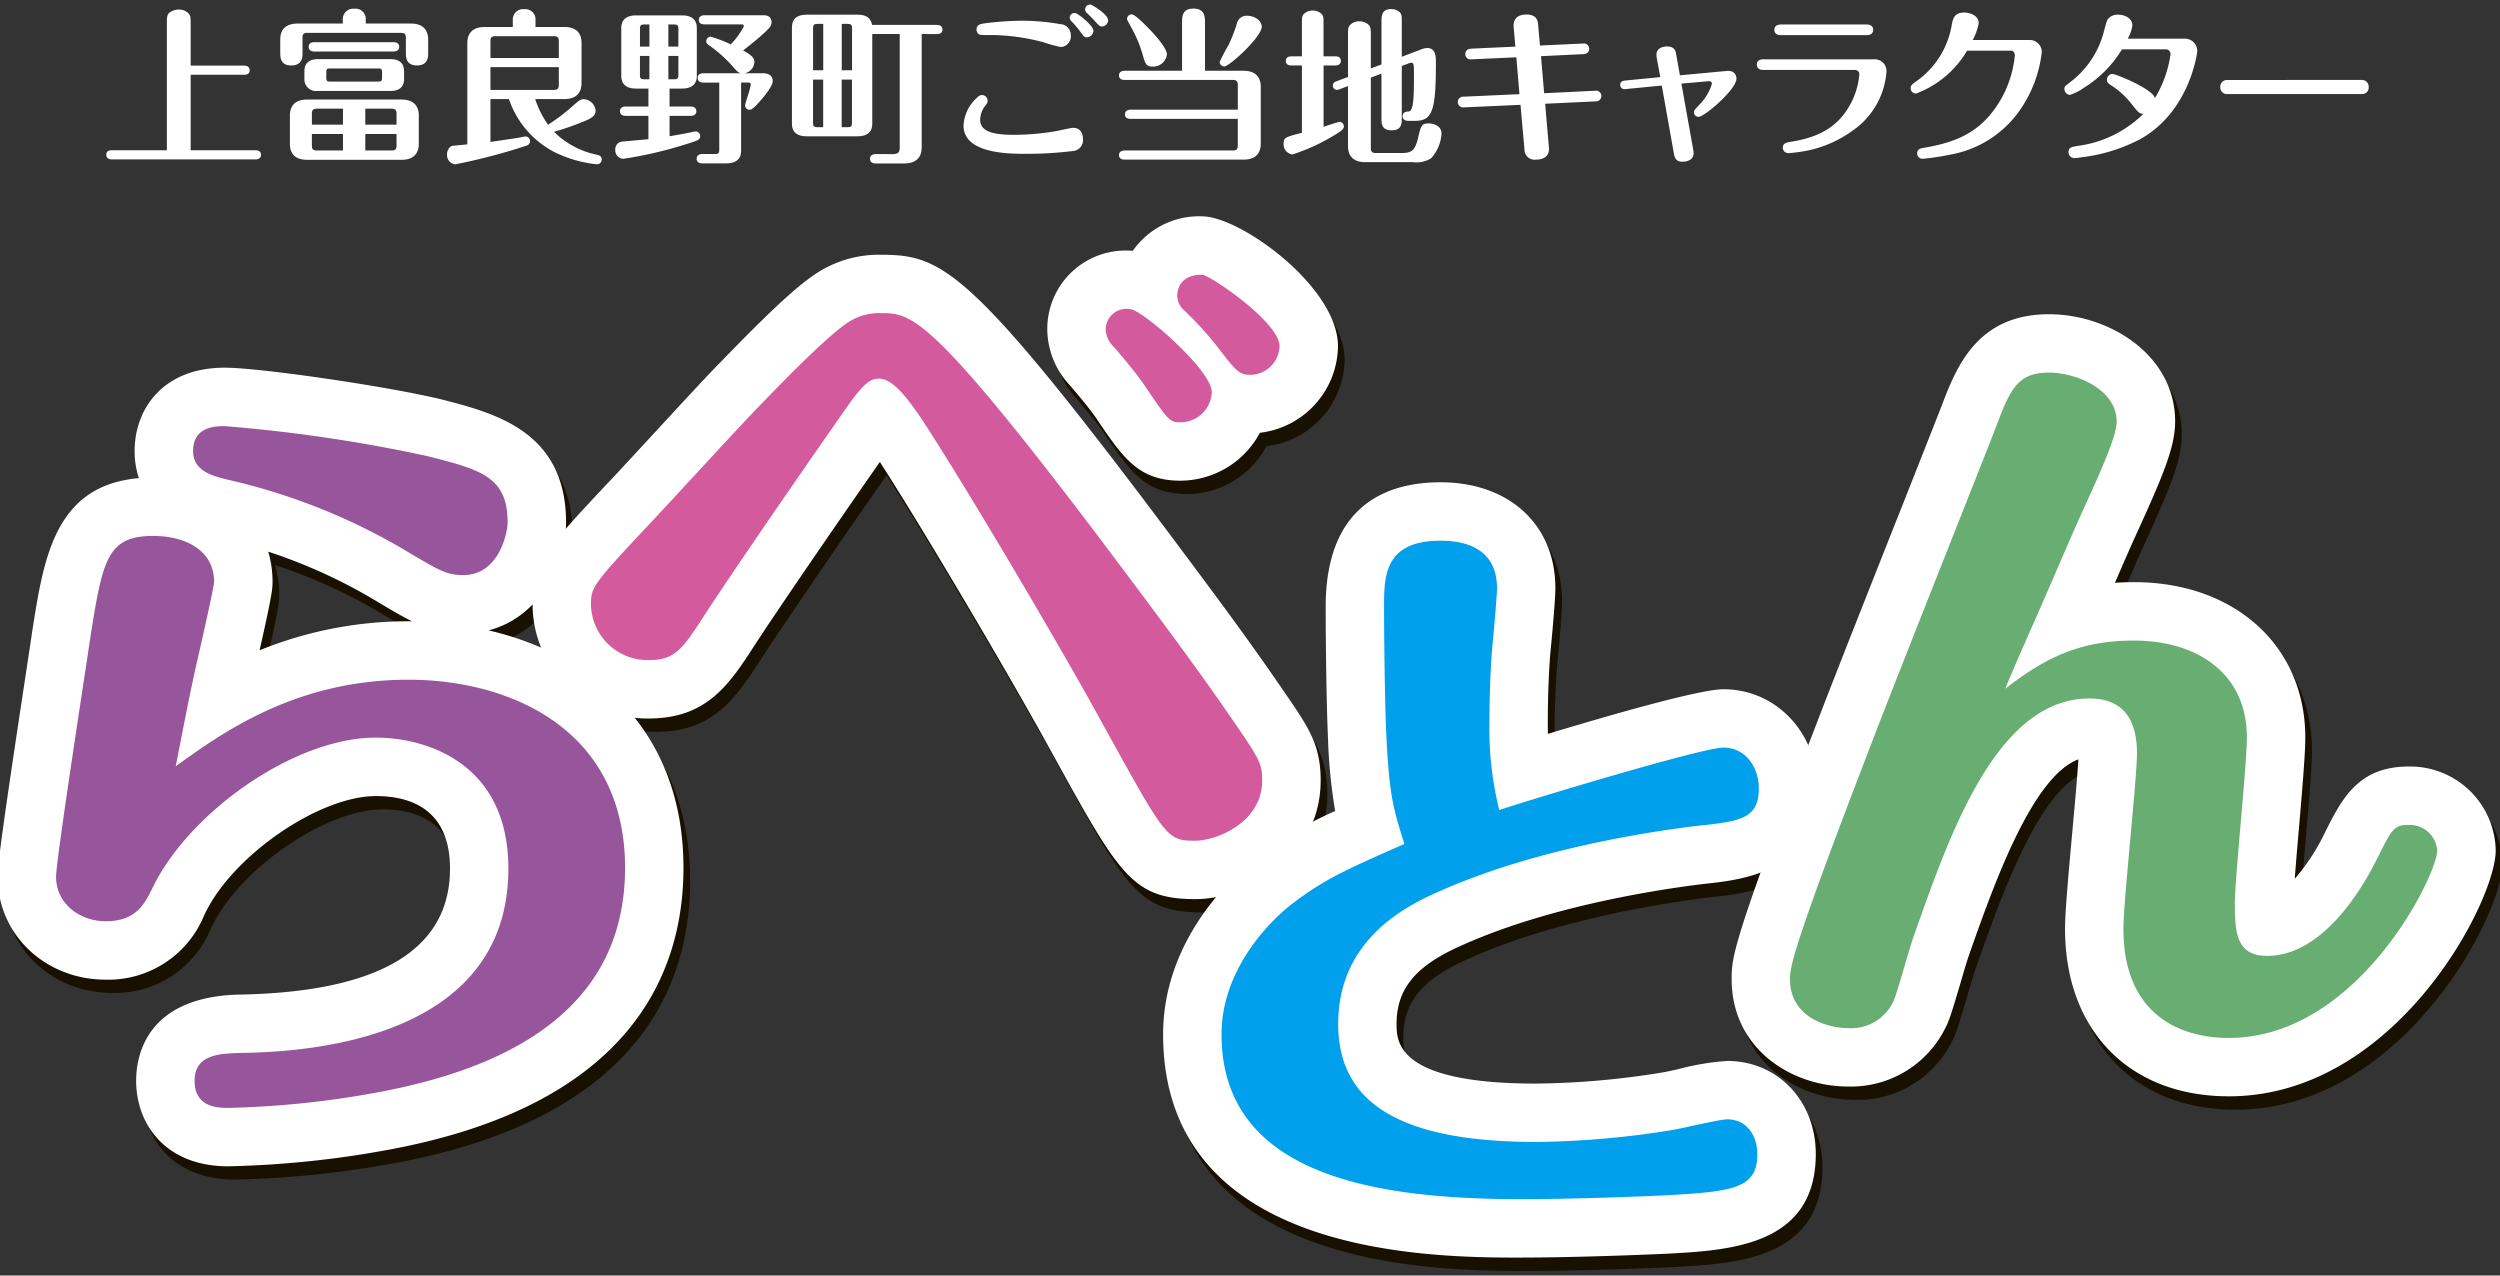
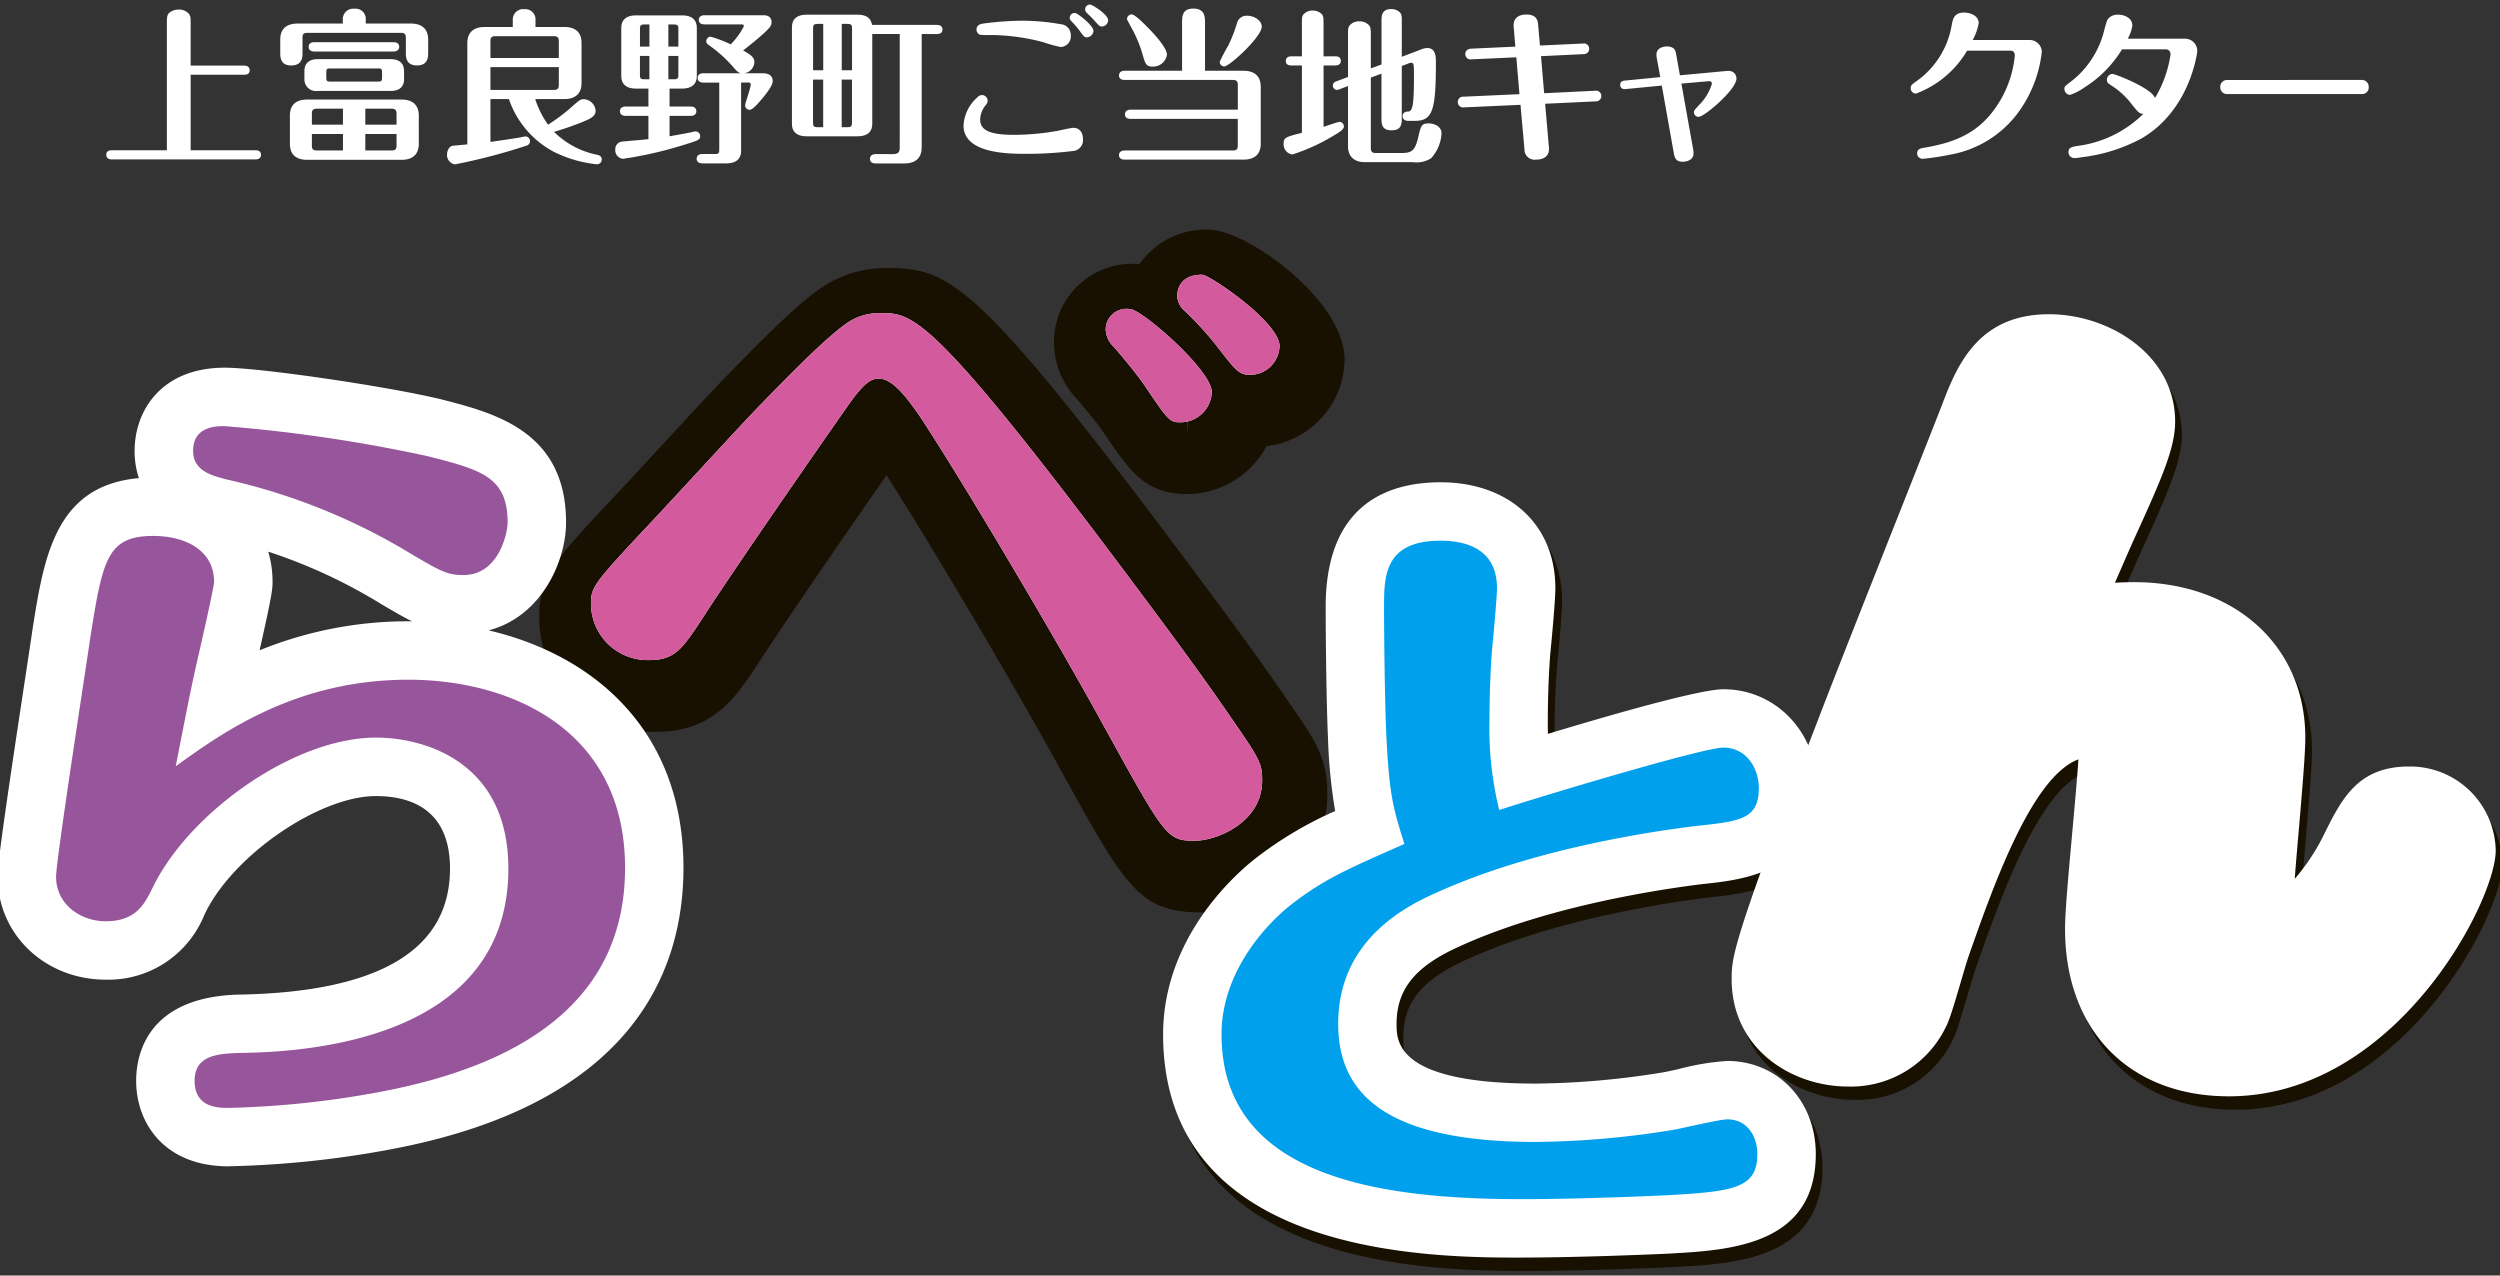
<svg xmlns="http://www.w3.org/2000/svg" id="レイヤー_1" data-name="レイヤー 1" width="245" height="125" viewBox="0 0 245 125">
  <rect x="0" y="0" width="245" height="125" fill="#333333" stroke="none" />
  <defs>
    <style>.cls-1{fill:#fff;}.cls-2{fill:#181000;}.cls-3{fill:#97569b;}.cls-4{fill:#d35b9d;}.cls-5{fill:#00a0ec;}.cls-6{fill:#68ae72;}</style>
  </defs>
  <path class="cls-1" d="M40.669,67.917c10.1,0,21.239,4.94,21.239,18.437,0,12.1-8.7,19.1-24.118,21.981a91.187,91.187,0,0,1-14.752,1.547c-.957,0-3.319,0-3.319-2.655,0-2.582,2.435-2.655,4.354-2.729,5.164-.073,26.4-.664,26.4-18.071,0-10.4-8.113-12.832-12.98-12.832-8.039,0-18.364,7.375-21.907,14.747-.733,1.478-1.547,3.25-4.57,3.25-2.508,0-4.87-1.7-4.87-4.354,0-1.694,3.025-21.093,3.4-23.675,1.177-7.372,1.621-9.734,6.121-9.734,3.173,0,5.975,1.4,5.975,4.5,0,.521-1.4,6.638-1.625,7.6-.814,3.539-1.4,6.785-2.138,10.475C22.3,73.228,29.53,67.917,40.669,67.917Zm5.38-10.251c-1.548,0-2.212-.371-5.087-2.069a60.327,60.327,0,0,0-18.071-7.3c-1.4-.367-3.319-.811-3.319-2.806,0-2.432,2.285-2.432,3.1-2.432a149.686,149.686,0,0,1,19.911,2.953c5.164,1.323,7.82,1.991,7.82,6.488C50.4,53.463,49.592,57.666,46.049,57.666Z" />
-   <path class="cls-2" d="M23.038,115.6C16.793,115.6,14,111.4,14,107.227c0-2.424.957-8.105,9.811-8.449,13.956-.2,20.942-4.353,20.942-12.351,0-5.878-3.944-7.109-7.256-7.109-5.558,0-14.01,5.805-16.746,11.5-.012.024-.074.151-.089.178a10.127,10.127,0,0,1-9.642,6.31C5.079,97.311.428,92.888.428,87.238c0-1.2.41-4.438,2.845-20.467.3-1.946.521-3.428.606-4.014,1.1-6.878,2.219-13.887,10.39-14.594a8.353,8.353,0,0,1-.417-2.67c0-4.057,2.725-8.156,8.82-8.156,3.477,0,16,1.834,21.262,3.111C49.16,41.791,56.126,43.586,56.126,52.5c0,3.82-2.431,9.243-7.6,10.579,10.382,2.424,19.105,9.88,19.105,23.273,0,10.143-4.994,23.165-28.793,27.6a96.894,96.894,0,0,1-15.8,1.644ZM12.961,79.33c-.151,1.05-.3,2.061-.436,3.006.432-.613.895-1.215,1.381-1.818a5.7,5.7,0,0,1-.945-1.188ZM26.944,55.373a10.366,10.366,0,0,1,.417,2.953c0,.59,0,1.1-1.27,6.712a38.392,38.392,0,0,1,14.937-2.845c-.9-.44-1.841-1-2.976-1.663a51.745,51.745,0,0,0-11.108-5.157Z" />
  <path class="cls-1" d="M108.644,72.12c-4.276-7.82-13.79-23.9-17.847-30.02-.887-1.254-2.508-3.69-3.983-3.69-.814,0-1.474.371-3.173,2.8C79,47.851,72.8,56.851,70,61.132,67.563,64.887,66.9,66,64.243,66a5.546,5.546,0,0,1-5.681-5.531c0-1.621.3-1.988,5.608-7.669,1.771-1.845,9.514-10.324,11.135-11.949,2.362-2.436,7.156-7.372,9-8.26A5.576,5.576,0,0,1,86.961,32c3.172,0,5.017,0,25,26.77,3.242,4.354,6.491,8.707,9.509,13.13,2.66,3.837,2.88,4.277,2.88,5.9,0,4.13-4.5,5.9-6.561,5.9C114.989,83.7,114.912,83.475,108.644,72.12Zm10.768-32.378a3.072,3.072,0,0,1-3.026,2.948c-1.1,0-1.18-.073-3.612-3.685-.888-1.255-2.065-2.656-2.949-3.69a2.466,2.466,0,0,1-.81-1.7,2.028,2.028,0,0,1,2.5-1.988C112.774,31.845,119.412,37.6,119.412,39.742Zm6.639-4.5a2.9,2.9,0,0,1-2.8,2.8c-1.181,0-1.405-.293-3.4-2.875a32.664,32.664,0,0,0-3.095-3.392,1.975,1.975,0,0,1-.741-1.479c0-.289.077-2.065,2.439-2.065C119.189,28.232,126.051,32.879,126.051,35.242Z" />
  <path class="cls-2" d="M117.792,89.419c-6.138,0-7.465-2.405-13.841-13.961l-.317-.575c-3.836-7-12.343-21.451-16.754-28.309C82.5,52.857,77.3,60.429,74.788,64.266l-.124.189c-2.524,3.9-4.7,7.267-10.421,7.267a11.212,11.212,0,0,1-11.4-11.258c0-3.933,1.374-5.4,7.148-11.579.783-.814,2.555-2.732,4.477-4.816,3.381-3.659,5.848-6.322,6.793-7.272,5.812-5.994,8.5-8.375,10.571-9.371a11.15,11.15,0,0,1,5.13-1.154c6.121,0,8.808,1.239,29.588,29.074,3.222,4.319,6.553,8.784,9.652,13.324,2.737,3.948,3.876,5.592,3.876,9.127,0,7.585-7.137,11.622-12.285,11.622Zm-.387-13.343c.375.645.7,1.2.981,1.637a.794.794,0,0,1,.081-.043c-.274-.44-.683-1.042-1.062-1.594Zm-1.019-27.662c-4.175,0-5.661-2.207-8.359-6.214-.66-.934-1.714-2.188-2.548-3.161a8.063,8.063,0,0,1-2.188-5.422,7.654,7.654,0,0,1,8.375-7.727,7.921,7.921,0,0,1,6.789-3.381c3.759,0,13.316,6.936,13.316,12.733a8.661,8.661,0,0,1-7.65,8.479,8.87,8.87,0,0,1-7.735,4.693Zm-.03-8.433.03,2.709V40.02c-.007-.012-.019-.023-.03-.039Zm6.885-5.28.008.008V32.324h-.008V34.7Z" />
  <path class="cls-1" d="M136.514,73.4c-.146-3.1-.22-9.441-.22-12.61,0-2.952,0-6.491,5.531-6.491,2.142,0,5.531.586,5.531,4.646,0,.884-.371,4.863-.44,5.6-.147,1.548-.3,4.574-.3,7.3a33.309,33.309,0,0,0,.961,8.85c3.319-1.108,19.912-6.121,21.976-6.121,2.212,0,3.466,1.987,3.466,3.979,0,3.026-1.845,3.25-6.044,3.69-3.026.37-15.639,1.991-25.743,6.638-2.949,1.324-9.441,4.647-9.441,12.756,0,7.009,4.871,11.583,19.4,11.583a87.035,87.035,0,0,0,13.424-1.181c.884-.147,4.57-1.035,5.311-1.035,1.991,0,2.949,1.7,2.949,3.393,0,3.4-2.363,3.69-9.148,4.06-3.242.147-9.44.367-13.863.367-13.5,0-29.5-1.915-29.5-16.152,0-6.045,4.276-10.692,6.785-12.683,3.173-2.435,5.087-3.323,11.139-5.979C137.182,80.476,136.812,79.3,136.514,73.4Z" />
  <path class="cls-2" d="M149.865,124.553c-8.715,0-35.223,0-35.223-21.876,0-9.337,6.847-15.5,8.947-17.168a37.6,37.6,0,0,1,7.912-4.724,51.985,51.985,0,0,1-.7-7.1c-.146-3.138-.227-9.506-.227-12.9,0-10.1,6.117-12.215,11.254-12.215,6.731,0,11.255,4.168,11.255,10.37,0,1.374-.467,6.129-.471,6.176-.128,1.339-.267,4.172-.267,6.731,0,.5,0,.949.008,1.378,6.2-1.88,14.883-4.377,17.206-4.377,5.153,0,9.19,4.265,9.19,9.707,0,8.2-7.268,8.97-11.173,9.379-4.262.525-15.331,2.188-23.945,6.148-4.3,1.934-6.11,4.188-6.11,7.557,0,1.756,0,5.859,13.674,5.859a82.271,82.271,0,0,0,12.39-1.084c.355-.062.883-.182,1.493-.313a24.842,24.842,0,0,1,4.852-.815c4.94,0,8.668,3.918,8.668,9.113,0,8.981-8.414,9.437-14.554,9.772-3.115.143-9.541.379-14.176.379ZM126.09,102.487c0,.062,0,.124,0,.19a8.772,8.772,0,0,0,.436,3.137,18.343,18.343,0,0,1-.432-3.327Z" />
  <path class="cls-1" d="M209.781,64.084c6.048,0,11.066,3.1,11.066,9.511,0,2.581-1.182,13.867-1.182,16.225,0,2.876.151,5.164,3.169,5.164,4.871,0,8.63-5.307,10.622-9.217,1.621-3.249,1.771-3.616,3.246-3.616a2.709,2.709,0,0,1,2.806,2.509c0,2.358-7.746,18.364-20.433,18.364-4.794,0-10.325-2.289-10.325-10.691,0-2.729,1.328-14.751,1.328-17.191,0-3.462-1.478-5.38-4.647-5.38-9.074,0-13.643,13.126-17.183,23.157-.37.962-1.624,5.531-2,6.419a4.569,4.569,0,0,1-4.5,2.729c-1.838,0-5.674-.961-5.674-4.8,0-1.1,0-2.431,8.113-23.451,1.841-4.867,10.324-26.183,12.019-30.533,1.4-3.69,2.064-5.457,5.237-5.457,2.655,0,6.639,1.62,6.639,4.793,0,1.474-1.625,5.014-3.54,9.221-.741,1.621-3.913,9-4.573,10.471-.073.146-2.289,5.164-2.806,6.488C201.151,65.705,204.547,64.084,209.781,64.084Z" />
  <path class="cls-2" d="M219.075,108.748c-9.749,0-16.048-6.446-16.048-16.415,0-1.552.27-4.64.718-9.537.216-2.424.509-5.62.586-7.071-4.546,1.694-8.3,12.331-10.614,18.9l-.073.2c-.212.579-.517,1.64-.838,2.729-.679,2.3-.98,3.3-1.265,3.979-.055.124-.108.247-.166.363a10.33,10.33,0,0,1-9.622,5.889c-5.527,0-11.4-3.681-11.4-10.517,0-2.1,0-3.5,8.5-25.512,1.181-3.118,5.064-12.93,8.183-20.815,1.744-4.4,3.234-8.174,3.844-9.737,1.459-3.833,3.462-9.1,10.571-9.1,5.944,0,12.363,4.017,12.363,10.517,0,2.586-1.3,5.535-3.991,11.44-.355.791-1.108,2.516-1.907,4.361.6-.042,1.227-.065,1.868-.065,9.884,0,16.789,6.268,16.789,15.238,0,1.458-.239,4.345-.633,8.915-.131,1.552-.293,3.427-.405,4.917a19.99,19.99,0,0,0,2.825-4.261l.1-.185c1.682-3.37,3.273-6.55,8.248-6.55a8.39,8.39,0,0,1,8.526,8.229c0,4.986-9.823,24.088-26.153,24.088ZM191.668,70.375c-.544,1.39-1.027,2.621-1.417,3.633q.858-1.378,1.811-2.625a5.574,5.574,0,0,1-.394-1.008Z" />
  <path class="cls-1" d="M40.013,66.612c10.1,0,21.243,4.937,21.243,18.438,0,12.1-8.7,19.1-24.119,21.976a91.016,91.016,0,0,1-14.747,1.548c-.961,0-3.32,0-3.32-2.655,0-2.579,2.432-2.652,4.35-2.729,5.161-.074,26.4-.66,26.4-18.067,0-10.4-8.113-12.837-12.984-12.837-8.036,0-18.364,7.38-21.9,14.755-.741,1.475-1.552,3.242-4.578,3.242-2.5,0-4.863-1.694-4.863-4.35,0-1.694,3.022-21.092,3.389-23.674,1.181-7.376,1.625-9.738,6.121-9.738,3.173,0,5.975,1.405,5.975,4.5,0,.518-1.4,6.639-1.621,7.6-.811,3.543-1.405,6.789-2.139,10.471C21.649,71.919,28.878,66.612,40.013,66.612ZM45.4,56.357c-1.552,0-2.216-.37-5.091-2.064a60.227,60.227,0,0,0-18.071-7.3c-1.4-.367-3.315-.811-3.315-2.8,0-2.431,2.285-2.431,3.095-2.431a149.726,149.726,0,0,1,19.912,2.948C47.1,46.033,49.747,46.7,49.747,51.2,49.747,52.154,48.936,56.357,45.4,56.357Z" />
  <path class="cls-1" d="M22.39,114.3c-6.249,0-9.047-4.207-9.047-8.379,0-2.424.957-8.1,9.811-8.445,13.96-.2,20.946-4.354,20.946-12.351,0-5.878-3.948-7.11-7.26-7.11-5.558,0-14.006,5.806-16.743,11.5-.011.027-.077.158-.088.182a10.139,10.139,0,0,1-9.646,6.31c-5.936,0-10.591-4.423-10.591-10.074,0-1.2.413-4.442,2.849-20.479.293-1.941.517-3.415.6-4.006,1.1-6.874,2.223-13.883,10.39-14.589a8.347,8.347,0,0,1-.417-2.671c0-4.056,2.733-8.155,8.823-8.155,3.474,0,15.994,1.833,21.263,3.111C48.5,40.487,55.474,42.277,55.474,51.2c0,3.821-2.431,9.244-7.595,10.576,10.382,2.423,19.1,9.884,19.1,23.277,0,10.139-4.994,23.161-28.785,27.6a97.048,97.048,0,0,1-15.8,1.644ZM12.308,78.025c-.154,1.046-.3,2.061-.432,3.007q.644-.921,1.378-1.818a5.869,5.869,0,0,1-.946-1.189Zm13.98-23.96a10.243,10.243,0,0,1,.421,2.956c0,.61,0,1.1-1.27,6.708a38.56,38.56,0,0,1,14.937-2.841c-.9-.439-1.845-1-2.972-1.663a51.921,51.921,0,0,0-11.116-5.16Z" />
  <path class="cls-1" d="M107.988,70.812c-4.276-7.82-13.791-23.895-17.847-30.02-.884-1.251-2.509-3.686-3.983-3.686-.81,0-1.474.37-3.169,2.8-4.647,6.638-10.841,15.635-13.644,19.911-2.438,3.764-3.1,4.871-5.754,4.871a5.548,5.548,0,0,1-5.677-5.535c0-1.62.293-1.991,5.6-7.665,1.767-1.844,9.514-10.328,11.138-11.949,2.359-2.435,7.152-7.376,8.993-8.259a5.592,5.592,0,0,1,2.656-.595c3.172,0,5.017,0,25,26.774,3.25,4.35,6.492,8.7,9.518,13.131,2.655,3.836,2.875,4.276,2.875,5.9,0,4.134-4.5,5.9-6.565,5.9C114.333,82.391,114.256,82.166,107.988,70.812Zm10.768-32.379a3.075,3.075,0,0,1-3.022,2.953c-1.107,0-1.177-.073-3.616-3.69-.88-1.254-2.061-2.655-2.949-3.686a2.492,2.492,0,0,1-.811-1.7,2.038,2.038,0,0,1,2.509-1.992C112.118,30.54,118.756,36.3,118.756,38.433Zm6.639-4.5a2.9,2.9,0,0,1-2.8,2.8c-1.181,0-1.4-.3-3.393-2.875a32.985,32.985,0,0,0-3.1-3.393,2,2,0,0,1-.733-1.478c0-.3.069-2.065,2.431-2.065C118.536,26.928,125.4,31.575,125.4,33.937Z" />
-   <path class="cls-1" d="M117.135,88.114c-6.137,0-7.46-2.4-13.844-13.972l-.313-.567c-3.828-7-12.335-21.444-16.751-28.306-4.311,6.183-9.6,13.886-12.095,17.688l-.124.193c-2.52,3.9-4.7,7.26-10.417,7.26a11.2,11.2,0,0,1-11.4-11.255c0-3.932,1.37-5.4,7.144-11.574.791-.823,2.586-2.768,4.531-4.871,3.35-3.632,5.8-6.276,6.743-7.218,5.812-6,8.495-8.379,10.563-9.371a11.161,11.161,0,0,1,5.134-1.154c6.121,0,8.811,1.239,29.587,29.071,3.231,4.327,6.566,8.8,9.657,13.327,2.733,3.944,3.875,5.592,3.875,9.124,0,7.584-7.14,11.625-12.289,11.625Zm-.386-13.35c.375.648.7,1.2.98,1.644.031-.015.059-.031.085-.046-.277-.44-.682-1.042-1.065-1.6ZM115.734,47.11c-4.176,0-5.662-2.208-8.364-6.214-.671-.961-1.775-2.266-2.543-3.157a8.1,8.1,0,0,1-2.192-5.427,7.675,7.675,0,0,1,8.379-7.727A7.924,7.924,0,0,1,117.8,21.2c3.763,0,13.323,6.936,13.323,12.733a8.667,8.667,0,0,1-7.653,8.48,8.867,8.867,0,0,1-7.735,4.693Zm-.034-8.433.034,2.709V38.715a.238.238,0,0,0-.034-.038Zm6.889-5.28,0,0V31.015h-.008l0,2.382Z" />
  <path class="cls-1" d="M135.862,72.089c-.147-3.095-.224-9.441-.224-12.613,0-2.949,0-6.488,5.535-6.488,2.138,0,5.531.586,5.531,4.647,0,.884-.367,4.867-.444,5.6-.147,1.548-.293,4.574-.293,7.3a33.408,33.408,0,0,0,.957,8.847c3.319-1.1,19.915-6.118,21.976-6.118,2.215,0,3.466,1.992,3.466,3.983,0,3.022-1.841,3.242-6.044,3.686-3.026.367-15.635,1.992-25.744,6.635-2.948,1.331-9.436,4.651-9.436,12.764,0,7.005,4.867,11.579,19.394,11.579a87.548,87.548,0,0,0,13.424-1.182c.888-.15,4.577-1.034,5.311-1.034,1.991,0,2.948,1.7,2.948,3.4,0,3.393-2.358,3.686-9.139,4.053-3.25.151-9.445.37-13.871.37-13.494,0-29.5-1.918-29.5-16.152,0-6.048,4.276-10.695,6.785-12.687,3.169-2.431,5.091-3.315,11.135-5.97C136.526,79.171,136.155,77.991,135.862,72.089Z" />
  <path class="cls-1" d="M149.209,123.244c-8.708,0-35.223,0-35.223-21.876,0-9.336,6.854-15.5,8.954-17.167a37.074,37.074,0,0,1,7.905-4.721,52.225,52.225,0,0,1-.7-7.109c-.15-3.138-.228-9.5-.228-12.895,0-10.093,6.121-12.212,11.255-12.212,6.731,0,11.254,4.168,11.254,10.371,0,1.374-.466,6.129-.474,6.175-.128,1.343-.267,4.176-.267,6.731,0,.5,0,.954.008,1.378,6.206-1.879,14.891-4.373,17.206-4.373,5.157,0,9.194,4.265,9.194,9.707,0,8.2-7.272,8.966-11.174,9.379-4.265.517-15.334,2.185-23.948,6.145-4.293,1.933-6.107,4.187-6.107,7.561,0,1.752,0,5.854,13.671,5.854A81.195,81.195,0,0,0,162.93,105.1c.358-.062.891-.177,1.508-.313a24.9,24.9,0,0,1,4.833-.814c4.948,0,8.676,3.922,8.676,9.12,0,8.978-8.414,9.437-14.558,9.769-3.119.143-9.545.378-14.18.378Zm-23.775-22.069v.193a8.713,8.713,0,0,0,.439,3.138,17.739,17.739,0,0,1-.439-3.331Z" />
  <path class="cls-1" d="M209.133,62.776c6.044,0,11.061,3.1,11.061,9.51,0,2.586-1.181,13.871-1.181,16.23,0,2.875.147,5.16,3.173,5.16,4.867,0,8.63-5.311,10.617-9.221,1.626-3.242,1.772-3.612,3.246-3.612a2.707,2.707,0,0,1,2.8,2.508c0,2.363-7.742,18.368-20.424,18.368-4.8,0-10.329-2.288-10.329-10.7,0-2.728,1.328-14.751,1.328-17.182,0-3.467-1.474-5.385-4.647-5.385-9.07,0-13.644,13.127-17.183,23.162-.371.953-1.625,5.531-1.991,6.411a4.572,4.572,0,0,1-4.5,2.732c-1.845,0-5.681-.957-5.681-4.793,0-1.108,0-2.436,8.113-23.455,1.845-4.867,10.328-26.18,12.022-30.533,1.4-3.69,2.065-5.462,5.238-5.462,2.655,0,6.638,1.629,6.638,4.8,0,1.474-1.621,5.017-3.543,9.216-.733,1.625-3.906,9-4.569,10.475-.078.151-2.286,5.161-2.8,6.492C200.5,64.4,203.891,62.776,209.133,62.776Z" />
  <path class="cls-1" d="M218.427,107.439c-9.75,0-16.053-6.441-16.053-16.419,0-1.551.271-4.635.715-9.533.223-2.423.509-5.623.594-7.07-4.547,1.694-8.3,12.327-10.622,18.9l-.069.2c-.212.579-.518,1.64-.838,2.728-.679,2.3-.984,3.3-1.27,3.983-.046.12-.1.24-.162.359a10.325,10.325,0,0,1-9.618,5.894c-5.527,0-11.4-3.69-11.4-10.517,0-2.112,0-3.5,8.5-25.516,1.185-3.126,5.075-12.965,8.209-20.869,1.729-4.381,3.212-8.125,3.821-9.684,1.456-3.832,3.459-9.1,10.568-9.1,5.944,0,12.362,4.022,12.362,10.518,0,2.582-1.293,5.538-3.987,11.439-.362.792-1.111,2.513-1.914,4.362.6-.043,1.227-.062,1.876-.062,9.88,0,16.781,6.264,16.781,15.234,0,1.463-.235,4.342-.625,8.919-.139,1.548-.3,3.428-.409,4.918a20.247,20.247,0,0,0,2.825-4.261l.092-.19c1.683-3.365,3.274-6.553,8.252-6.553a8.393,8.393,0,0,1,8.526,8.232c0,4.987-9.822,24.088-26.148,24.088ZM191.016,69.071c-.545,1.381-1.027,2.617-1.417,3.624q.856-1.372,1.81-2.624a5.738,5.738,0,0,1-.393-1Z" />
  <path class="cls-3" d="M40.013,66.612c10.1,0,21.243,4.937,21.243,18.438,0,12.1-8.7,19.1-24.119,21.976a91.016,91.016,0,0,1-14.747,1.548c-.961,0-3.32,0-3.32-2.655,0-2.579,2.432-2.652,4.35-2.729,5.161-.074,26.4-.66,26.4-18.067,0-10.4-8.113-12.837-12.984-12.837-8.036,0-18.364,7.38-21.9,14.755-.741,1.475-1.552,3.242-4.578,3.242-2.5,0-4.863-1.694-4.863-4.35,0-1.694,3.022-21.092,3.389-23.674,1.181-7.376,1.625-9.738,6.121-9.738,3.173,0,5.975,1.405,5.975,4.5,0,.518-1.4,6.639-1.621,7.6-.811,3.543-1.405,6.789-2.139,10.471C21.649,71.919,28.878,66.612,40.013,66.612ZM45.4,56.357c-1.552,0-2.216-.37-5.091-2.064a60.227,60.227,0,0,0-18.071-7.3c-1.4-.367-3.315-.811-3.315-2.8,0-2.431,2.285-2.431,3.095-2.431a149.726,149.726,0,0,1,19.912,2.948C47.1,46.033,49.747,46.7,49.747,51.2,49.747,52.154,48.936,56.357,45.4,56.357Z" />
  <path class="cls-4" d="M107.988,70.812c-4.276-7.82-13.791-23.895-17.847-30.02-.884-1.251-2.509-3.686-3.983-3.686-.81,0-1.474.37-3.169,2.8-4.647,6.638-10.841,15.635-13.644,19.911-2.438,3.764-3.1,4.871-5.754,4.871a5.548,5.548,0,0,1-5.677-5.535c0-1.62.293-1.991,5.6-7.665,1.767-1.844,9.514-10.328,11.138-11.949,2.359-2.435,7.152-7.376,8.993-8.259a5.592,5.592,0,0,1,2.656-.595c3.172,0,5.017,0,25,26.774,3.25,4.35,6.492,8.7,9.518,13.131,2.655,3.836,2.875,4.276,2.875,5.9,0,4.134-4.5,5.9-6.565,5.9C114.333,82.391,114.256,82.166,107.988,70.812Zm10.768-32.379a3.075,3.075,0,0,1-3.022,2.953c-1.107,0-1.177-.073-3.616-3.69-.88-1.254-2.061-2.655-2.949-3.686a2.492,2.492,0,0,1-.811-1.7,2.038,2.038,0,0,1,2.509-1.992C112.118,30.54,118.756,36.3,118.756,38.433Zm6.639-4.5a2.9,2.9,0,0,1-2.8,2.8c-1.181,0-1.4-.3-3.393-2.875a32.985,32.985,0,0,0-3.1-3.393,2,2,0,0,1-.733-1.478c0-.3.069-2.065,2.431-2.065C118.536,26.928,125.4,31.575,125.4,33.937Z" />
  <path class="cls-5" d="M135.862,72.089c-.147-3.095-.224-9.441-.224-12.613,0-2.949,0-6.488,5.535-6.488,2.138,0,5.531.586,5.531,4.647,0,.884-.367,4.867-.444,5.6-.147,1.548-.293,4.574-.293,7.3a33.408,33.408,0,0,0,.957,8.847c3.319-1.1,19.915-6.118,21.976-6.118,2.215,0,3.466,1.992,3.466,3.983,0,3.022-1.841,3.242-6.044,3.686-3.026.367-15.635,1.992-25.744,6.635-2.948,1.331-9.436,4.651-9.436,12.764,0,7.005,4.867,11.579,19.394,11.579a87.548,87.548,0,0,0,13.424-1.182c.888-.15,4.577-1.034,5.311-1.034,1.991,0,2.948,1.7,2.948,3.4,0,3.393-2.358,3.686-9.139,4.053-3.25.151-9.445.37-13.871.37-13.494,0-29.5-1.918-29.5-16.152,0-6.048,4.276-10.695,6.785-12.687,3.169-2.431,5.091-3.315,11.135-5.97C136.526,79.171,136.155,77.991,135.862,72.089Z" />
-   <path class="cls-6" d="M209.133,62.776c6.044,0,11.061,3.1,11.061,9.51,0,2.586-1.181,13.871-1.181,16.23,0,2.875.147,5.16,3.173,5.16,4.867,0,8.63-5.311,10.617-9.221,1.626-3.242,1.772-3.612,3.246-3.612a2.707,2.707,0,0,1,2.8,2.508c0,2.363-7.742,18.368-20.424,18.368-4.8,0-10.329-2.288-10.329-10.7,0-2.728,1.328-14.751,1.328-17.182,0-3.467-1.474-5.385-4.647-5.385-9.07,0-13.644,13.127-17.183,23.162-.371.953-1.625,5.531-1.991,6.411a4.572,4.572,0,0,1-4.5,2.732c-1.845,0-5.681-.957-5.681-4.793,0-1.108,0-2.436,8.113-23.455,1.845-4.867,10.328-26.18,12.022-30.533,1.4-3.69,2.065-5.462,5.238-5.462,2.655,0,6.638,1.629,6.638,4.8,0,1.474-1.621,5.017-3.543,9.216-.733,1.625-3.906,9-4.569,10.475-.078.151-2.286,5.161-2.8,6.492C200.5,64.4,203.891,62.776,209.133,62.776Z" />
  <path class="cls-1" d="M18.685,6.43h5.233c.178,0,.552.05.552.455s-.359.44-.552.44H18.685v7.4h6.337c.181,0,.556.034.556.443s-.359.456-.556.456H10.973c-.2,0-.556-.05-.556-.456s.34-.443.556-.443h5.38V2.4c0-.718,0-.98.309-1.2a1.446,1.446,0,0,1,.865-.262,1.278,1.278,0,0,1,.976.405c.166.231.182.312.182,1.061Z" />
  <path class="cls-1" d="M33.594,2.308V1.933A1.024,1.024,0,0,1,34.733.856a1,1,0,0,1,1.111,1.077v.375H40.26c1.258,0,1.7.7,1.7,1.566v1.3c0,.41-.015,1.239-1.092,1.239-1.093,0-1.093-.849-1.093-1.239V3.689c0-.309-.1-.471-.47-.471H30.12c-.389,0-.474.162-.474.471V5.175c0,.41,0,1.239-1.108,1.239-1.007,0-1.073-.718-1.073-1.239v-1.3c0-.9.456-1.566,1.71-1.566ZM41.043,14.1c0,.861-.44,1.563-1.694,1.563H30.1c-1.25,0-1.69-.687-1.69-1.563V11.324c0-.865.424-1.567,1.69-1.567h9.248c1.239,0,1.694.683,1.694,1.567ZM39.6,7.738c0,.845-.556,1.174-1.308,1.174H31.132a1.138,1.138,0,0,1-1.3-1.174V6.97c0-.849.568-1.173,1.3-1.173h7.156c.474,0,1.308.131,1.308,1.173ZM38.569,4.133c.193,0,.552.062.552.456s-.374.459-.552.459H30.8c-.193,0-.552-.07-.552-.459,0-.409.374-.456.552-.456ZM33.61,10.652H31.035c-.378,0-.471.178-.471.49v1.077H33.61Zm0,2.478H30.564v1.142c0,.309.093.475.471.475H33.61ZM37.442,7.1c0-.374-.1-.39-.393-.39H32.371c-.293,0-.394.016-.394.39V7.6c0,.374.1.394.394.394h4.678c.293,0,.393-.02.393-.394ZM35.8,12.219h3.061V11.142c0-.312-.1-.49-.471-.49H35.8Zm0,2.528h2.59c.374,0,.471-.166.471-.475V13.13H35.8Z" />
  <path class="cls-1" d="M52.449,9.71a9.365,9.365,0,0,0,1.258,2.509,17.928,17.928,0,0,0,2.377-1.795c.733-.652.834-.7,1.127-.7a1.215,1.215,0,0,1,1.158,1.123c0,.359-.181.617-.864.93a27.729,27.729,0,0,1-3.212,1.142,8.354,8.354,0,0,0,4.223,2.25c.355.081.455.24.455.456a.468.468,0,0,1-.521.471,12.2,12.2,0,0,1-4.176-1.22,9.2,9.2,0,0,1-4.4-5.168h-1.81v4.2c1.8-.258,2.887-.424,3.165-.49a1.231,1.231,0,0,1,.274-.046.453.453,0,0,1,.44.455.464.464,0,0,1-.375.456,57.906,57.906,0,0,1-6.978,1.825.92.92,0,0,1-.779-.976c0-.46.293-.834.571-.849.224-.016,1.173-.112,1.416-.131V4.214c0-.88.456-1.567,1.7-1.567h2.755V1.964A1.016,1.016,0,0,1,51.391.9a1,1,0,0,1,1.088,1.061v.683H55.3c1.27,0,1.691.7,1.691,1.567V8.143c0,.88-.456,1.567-1.691,1.567ZM48.064,5.681h6.7V4.033c0-.309-.1-.487-.471-.487H48.535c-.39,0-.471.178-.471.487Zm6.7.9h-6.7V8.811h6.229c.371,0,.471-.178.471-.471Z" />
  <path class="cls-1" d="M67.2,14.141a39.3,39.3,0,0,1-6.133,1.421.829.829,0,0,1-.768-.9.739.739,0,0,1,.64-.783c.244-.031,2.2-.193,2.606-.24V11.354H61.31c-.193,0-.552-.065-.552-.455,0-.409.374-.459.552-.459h2.235V8.68H62.321c-.849,0-1.436-.359-1.436-1.239V2.748c0-.966.7-1.239,1.436-1.239h4.531c.834,0,1.436.339,1.436,1.239V7.441c0,.961-.7,1.239-1.436,1.239H65.617v1.76h2.069c.193,0,.556.069.556.459,0,.409-.379.455-.556.455H65.617v2c.552-.1,1.27-.213,2.2-.406a1.333,1.333,0,0,1,.359-.065.45.45,0,0,1,.44.455C68.616,13.686,68.466,13.751,67.2,14.141ZM63.641,2.4h-.5c-.362,0-.424.112-.424.44V4.569h.926Zm0,3.084h-.926V7.344c0,.325.062.425.424.425h.5Zm2.841-2.644c0-.328-.066-.44-.425-.44H65.5V4.569h.98Zm0,2.644H65.5V7.769h.555c.359,0,.425-.1.425-.425Zm8.051,4.365c-.263.313-.78.911-1.057.911a.438.438,0,0,1-.456-.436c0-.193.552-1.71.552-2.038,0-.2-.181-.2-.243-.2h-.7v6.685c0,.961-.7,1.239-1.436,1.239H68.829c-.2,0-.556-.066-.556-.455,0-.41.378-.46.556-.46h1.235c.362,0,.424-.1.424-.425V8.093H68.925c-.2,0-.552-.066-.552-.455,0-.409.375-.46.552-.46h3.686c-.278-.061-.409-.208-.88-.748a12.989,12.989,0,0,0-2.216-1.973c-.181-.127-.3-.208-.3-.405a.448.448,0,0,1,.425-.459,12.84,12.84,0,0,1,1.972.753A7.119,7.119,0,0,0,72.9,2.566c0-.177-.162-.177-.232-.177H69.037c-.193,0-.552-.047-.552-.441s.374-.455.552-.455H74.78c.178,0,.83,0,.83.664,0,.3-.081.475-.622.98-.617.587-1.4,1.209-2.165,1.81.764.421,1.108.684,1.108,1.139a1.169,1.169,0,0,1-.965,1.092h1.8c.312,0,.961.081.961.784C75.722,8.417,74.973,9.351,74.533,9.853Z" />
  <path class="cls-1" d="M90.326,3.334v11.12c0,.861-.44,1.563-1.7,1.563H85.811c-.182,0-.556-.046-.556-.455,0-.391.359-.46.556-.46H87.54c.536,0,.633-.259.633-.633V3.334h-2.69v8.789c0,.9-.606,1.235-1.432,1.235h-5.01c-.729,0-1.432-.259-1.432-1.235V2.682c0-.9.587-1.243,1.432-1.243h5.01c.733,0,1.289.247,1.412,1h6.345c.178,0,.556.05.556.455s-.362.444-.556.444ZM80.677,6.885V2.342h-.571c-.347,0-.424.112-.424.421V6.885Zm-1,.915v4.241c0,.3.077.425.424.425h.571V7.8ZM83.5,6.885V2.763c0-.309-.081-.421-.409-.421h-.6V6.885ZM82.484,7.8v4.666h.6c.328,0,.409-.12.409-.425V7.8Z" />
  <path class="cls-1" d="M105.14,14.8a36.829,36.829,0,0,1-4.582.274c-1.679,0-6.132,0-6.132-2.771A3.937,3.937,0,0,1,95.78,9.544a.619.619,0,0,1,.459-.227.556.556,0,0,1,.548.555c0,.159-.015.2-.208.456a2.277,2.277,0,0,0-.521,1.4c0,1.077,1.042,1.486,3.308,1.486a24.563,24.563,0,0,0,4.292-.394c.239-.05,1.3-.293,1.528-.293.637,0,.946.49.946,1.111A1.062,1.062,0,0,1,105.14,14.8ZM103.966,4.608a12.872,12.872,0,0,1-1.729-.475,20.738,20.738,0,0,0-4.925-.7,12.323,12.323,0,0,1-1.27-.023.539.539,0,0,1-.343-.5c0-.49.394-.552.652-.6a29.453,29.453,0,0,1,3.783-.278,21.734,21.734,0,0,1,3.832.343,1.058,1.058,0,0,1,.973,1.062A1.048,1.048,0,0,1,103.966,4.608Zm3.2-1.571a.7.7,0,0,1-.625.622c-.274,0-.324-.066-.745-.653a8.616,8.616,0,0,0-.818-.945.456.456,0,0,1-.143-.325.471.471,0,0,1,.552-.455C105.626,1.312,107.162,2.5,107.162,3.037Zm1.432-1.058a.636.636,0,0,1-.621.618c-.209,0-.278-.081-.8-.664-.1-.116-.6-.606-.7-.7a.463.463,0,0,1,.374-.784C107.015.447,108.594,1.408,108.594,1.979Z" />
  <path class="cls-1" d="M110.806,11.648c-.217,0-.556-.051-.556-.44,0-.409.359-.459.556-.459h10.5V8.321c0-.309-.1-.486-.47-.486H110.219c-.2,0-.556-.051-.556-.44,0-.409.374-.46.556-.46h5.623V2.277c0-.637,0-1.436,1.108-1.436,1.142,0,1.142.83,1.142,1.436V6.935h3.768c1.235,0,1.694.683,1.694,1.567v5.577c0,.861-.425,1.564-1.694,1.564H110.219c-.2,0-.556-.047-.556-.44s.374-.456.556-.456h10.614c.374,0,.47-.166.47-.475V11.648Zm2.134-5.122c-.622,0-.714-.3-.961-1.173a12.466,12.466,0,0,0-1.173-2.771c-.309-.583-.359-.649-.359-.734a.464.464,0,0,1,.455-.44c.328,0,1.3,1,1.694,1.405.247.243,1.764,1.81,1.764,2.54A1.369,1.369,0,0,1,112.94,6.526Zm10.71-3.914c0,1.015-3.18,3.9-3.667,3.9a.461.461,0,0,1-.455-.44,16.6,16.6,0,0,1,.846-1.614,14.6,14.6,0,0,0,.848-2.18.97.97,0,0,1,1.027-.734C122.871,1.543,123.65,1.979,123.65,2.612Z" />
  <path class="cls-1" d="M127.587,2.373c0-.637,0-.753.147-.949a1.186,1.186,0,0,1,.9-.39,1.268,1.268,0,0,1,.78.247c.293.212.293.436.293,1.092V5.519h1.142c.178,0,.552.031.552.44,0,.424-.39.455-.552.455H129.71v6.017c.247-.085,1.436-.49,1.567-.49a.451.451,0,0,1,.424.46c0,.32-.555.632-1.289,1.057a18.777,18.777,0,0,1-3.751,1.679.994.994,0,0,1-.865-1.058c0-.605.193-.656,1.791-1.061v-6.6H126.56c-.193,0-.551-.05-.551-.44,0-.409.358-.455.551-.455h1.027Zm7.8,3.945V2.157c0-.6,0-1.27.977-1.27a1.223,1.223,0,0,1,.733.247c.278.209.278.425.278,1.023V5.565l1.764-.668a2.045,2.045,0,0,1,.729-.193c.85,0,.85.9.85,1.417,0,4.678-.309,5.723-2.057,5.723h-.664c-.294,0-.541-.146-.541-.459s.232-.455.541-.455c.439,0,.571-.668.571-3.373,0-1.274,0-1.405-.294-1.405-.069,0-.085,0-.328.1l-.571.212v5.052c0,.587,0,1.255-.992,1.255s-1-.633-1-1.255v-4.3l-1.042.39v6.9c0,.313.1.49.471.49h2.509c1.03,0,1.354-.212,1.667-1.551.255-1.108.325-1.351,1.008-1.351.637,0,1.273.343,1.273.961a3.9,3.9,0,0,1-1.03,2.462,2.7,2.7,0,0,1-1.791.375H133.8c-1.239,0-1.694-.683-1.694-1.567V8.433l-.83.313a.673.673,0,0,1-.263.065.416.416,0,0,1-.393-.425c0-.177.084-.328.363-.424l1.123-.421V3.512c0-.668,0-.78.143-1a1.2,1.2,0,0,1,.964-.421,1.289,1.289,0,0,1,.818.263c.309.224.309.486.309,1.154v3.2Z" />
  <path class="cls-1" d="M151.795,14.454c.1,1.189-1.062,1.189-1.259,1.189a.993.993,0,0,1-1.138-1l-.39-4.369-5.527.247a.526.526,0,0,1-.618-.51.519.519,0,0,1,.568-.536l5.476-.247L148.6,5.615l-4.4.2a.513.513,0,0,1-.6-.525c0-.324.243-.5.571-.521l4.334-.2-.166-1.937c-.061-.815.425-1.208,1.258-1.208.958,0,1.108.555,1.139,1l.181,2.037,4.208-.193a.517.517,0,0,1,.617.5.529.529,0,0,1-.571.537l-4.153.2.308,3.631,4.987-.243a.516.516,0,0,1,.618.506.527.527,0,0,1-.571.536l-4.937.232Z" />
  <path class="cls-1" d="M165.951,14.762a1.681,1.681,0,0,1,.016.275c0,.636-.648.814-1.073.814-.633,0-.764-.359-.849-.78l-1.189-6.685L159.3,8.73c-.293.031-.521-.112-.521-.409,0-.375.309-.4.456-.425l3.473-.339-.358-1.942a1.871,1.871,0,0,1-.016-.277c0-.618.637-.784,1.008-.784.787,0,.864.444.918.749l.37,2.076,4.582-.425c.83-.084.961.522.961.745,0,1.077-3.142,3.752-3.713,3.752a.451.451,0,0,1-.455-.455c0-.147.046-.213.517-.718a4.927,4.927,0,0,0,1.242-2.054c0-.293-.246-.278-.378-.262l-2.609.231Z" />
-   <path class="cls-1" d="M183.682,5.812a1.145,1.145,0,0,1,1.189,1.255,7.707,7.707,0,0,1-3.389,5.789,11.416,11.416,0,0,1-5.056,2.022c-.273.046-.992.127-1.158.127a.53.53,0,0,1-.551-.52c0-.456.328-.521.883-.606,2.98-.487,4.771-1.675,5.913-4.007a7.5,7.5,0,0,0,.7-2.547.419.419,0,0,0-.44-.471h-8.97c-.324,0-.633-.131-.633-.521,0-.486.456-.521.633-.521ZM182.934,2.4c.636,0,.636.455.636.521,0,.081,0,.525-.636.525H174.52c-.355,0-.633-.166-.633-.525s.278-.521.633-.521Z" />
  <path class="cls-1" d="M198.82,3.921a1.185,1.185,0,0,1,1.274,1.188,12.389,12.389,0,0,1-2.1,5.624,10.572,10.572,0,0,1-6.963,4.438,23.7,23.7,0,0,1-2.609.391.524.524,0,0,1-.54-.525c0-.441.309-.5.833-.583,3.293-.575,5.689-1.683,7.48-4.91a10.749,10.749,0,0,0,1.258-4.091c0-.181-.061-.49-.409-.49h-4.268A9.767,9.767,0,0,1,187.77,9.17a.513.513,0,0,1-.521-.521c0-.278.081-.344.536-.672a8.441,8.441,0,0,0,3.5-5.619c.115-.541.247-1.127,1.208-1.127.521,0,1.42.262,1.42,1.046a5.513,5.513,0,0,1-.587,1.644Z" />
  <path class="cls-1" d="M207.959,4.832A11.452,11.452,0,0,1,204.2,8.618a4.888,4.888,0,0,1-1.354.683.6.6,0,0,1-.537-.586c0-.232.066-.282.6-.688A9.028,9.028,0,0,0,206.23,2.89c.232-.829.247-.876.378-1.057a1.2,1.2,0,0,1,.962-.394c.636,0,1.4.328,1.4,1.062a3.6,3.6,0,0,1-.456,1.289h5.543a1.206,1.206,0,0,1,1.273,1.238c0,.1-.687,5.8-5.5,8.561A16.469,16.469,0,0,1,204,15.411a4.71,4.71,0,0,1-.7.081.574.574,0,0,1-.587-.583c0-.44.278-.505.865-.606a11.228,11.228,0,0,0,6.472-3.145c-.405-.016-.5-.147-1.107-.9A7.83,7.83,0,0,0,206.8,8.305c-.177-.127-.324-.227-.324-.486a.576.576,0,0,1,.54-.575c.309,0,3.93,1.451,4.169,2.366a11.387,11.387,0,0,0,1.521-4.242.459.459,0,0,0-.456-.536Z" />
  <path class="cls-1" d="M231.464,7.835a.662.662,0,0,1,.668.682.638.638,0,0,1-.668.7H218.257a.643.643,0,0,1-.668-.679.655.655,0,0,1,.668-.7Z" />
</svg>